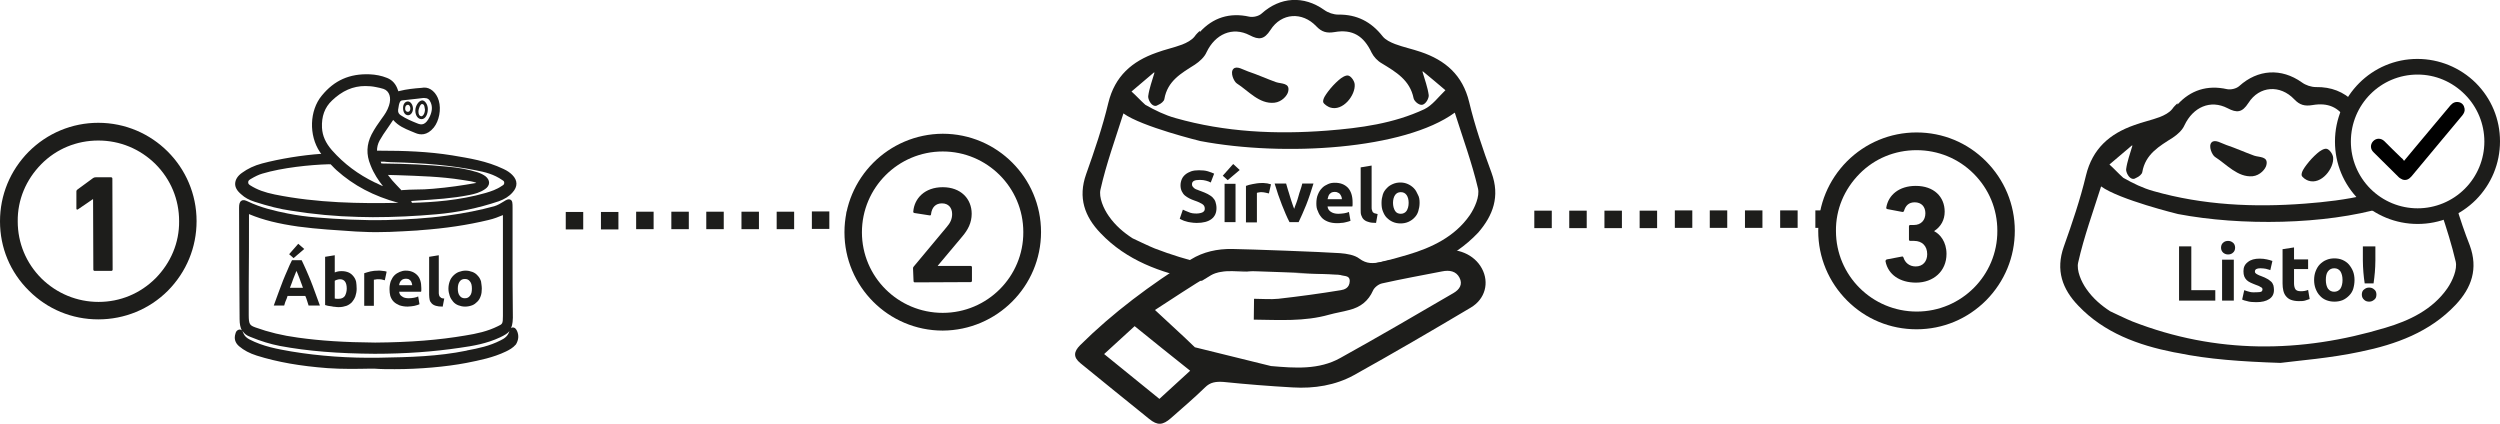
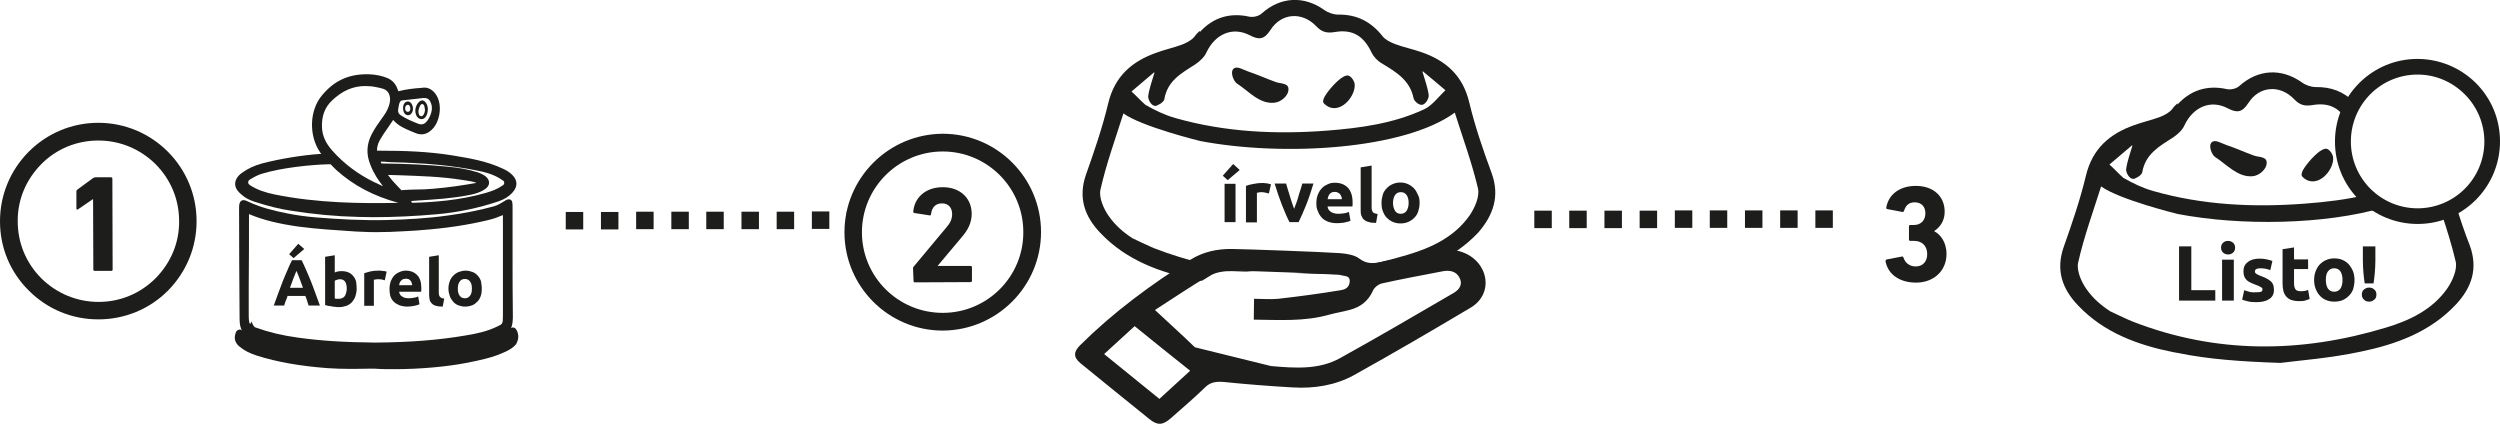
<svg xmlns="http://www.w3.org/2000/svg" version="1.1" id="Capa_1" x="0px" y="0px" viewBox="0 0 958.9 162.6" style="enable-background:new 0 0 958.9 162.6;" xml:space="preserve">
  <style type="text/css">
	.st0{fill:#1D1D1B;}
</style>
  <g>
    <g>
      <path class="st0" d="M488.8,39.4c2.9-0.3,5-2.8,5.3-4.3c0.8-3.4-2.7-2.9-4.7-3.6c-3.6-1.3-7.1-2.9-10.7-4.1    c-1.8-0.6-4.3-2.3-5.6-1c-1.4,1.4,0.2,4.9,1.3,5.6C478.8,34.8,483,40,488.8,39.4z" />
      <path class="st0" d="M510.1,41.2c5,1.7,9.9-4.8,9.5-8.9c-0.1-1.2-1.3-3-2.4-3.3c-1-0.3-2.7,0.8-3.7,1.7c-1.5,1.3-2.9,2.8-4.1,4.4    c-0.9,1.2-2,2.7-1.9,4C507.7,40,509.5,41,510.1,41.2z" />
    </g>
    <path class="st0" d="M37.7,122.5c-10.1,0-19.5-3.9-26.6-11C3.9,104.4,0,95,0,84.9c0-10.1,3.9-19.5,11-26.7   c7.1-7.1,16.6-11.1,26.7-11.1c0,0,0,0,0,0c20.8,0,37.7,16.9,37.7,37.7c0,10.1-3.9,19.5-11,26.7C57.3,118.6,47.8,122.5,37.7,122.5   C37.7,122.5,37.7,122.5,37.7,122.5z M37.7,53.9C37.7,53.9,37.7,53.9,37.7,53.9c-8.3,0-16.1,3.2-21.9,9.1c-5.8,5.9-9.1,13.6-9,21.9   c0,8.3,3.2,16,9.1,21.9c5.9,5.8,13.7,9,21.9,9c8.3,0,16-3.2,21.9-9.1c5.8-5.9,9.1-13.6,9-21.9c0-8.3-3.2-16-9.1-21.9   C53.7,57.1,46,53.9,37.7,53.9z" />
    <g>
      <g>
        <path class="st0" d="M35.7,76.4h-0.1l-5.7,3.9c-0.3,0.2-0.6,0.1-0.6-0.3l0-6.6c0-0.3,0.1-0.5,0.4-0.7l6-4.4     c0.3-0.2,0.6-0.3,1-0.3l5.9,0c0.3,0,0.5,0.2,0.5,0.5l0.1,34.9c0,0.3-0.2,0.5-0.5,0.5l-6.4,0c-0.3,0-0.5-0.2-0.5-0.5L35.7,76.4z" />
      </g>
    </g>
    <path class="st0" d="M217,88l0-6.7l6.7,0l0,6.7L217,88z M230.5,88l0-6.7l6.7,0l0,6.7L230.5,88z M244,87.9l0-6.7l6.7,0l0,6.7   L244,87.9z M257.5,87.9l0-6.7l6.7,0l0,6.7L257.5,87.9z M270.9,87.9l0-6.7l6.7,0l0,6.7L270.9,87.9z M284.4,87.9l0-6.7l6.7,0l0,6.7   L284.4,87.9z M297.9,87.9l0-6.7l6.7,0l0,6.7L297.9,87.9z M311.4,87.8l0-6.7l6.7,0l0,6.7L311.4,87.8z M324.8,87.8l0-6.7l2.7,0l0,6.7   L324.8,87.8z" />
    <path class="st0" d="M588.5,87.5l0-6.7l6.7,0l0,6.7L588.5,87.5z M601.9,87.5l0-6.7l6.7,0l0,6.7L601.9,87.5z M615.4,87.5l0-6.7   l6.7,0l0,6.7L615.4,87.5z M628.9,87.5l0-6.7l6.7,0l0,6.7L628.9,87.5z M642.4,87.4l0-6.7l6.7,0l0,6.7L642.4,87.4z M655.8,87.4l0-6.7   l6.7,0l0,6.7L655.8,87.4z M669.3,87.4l0-6.7l6.7,0l0,6.7L669.3,87.4z M682.8,87.4l0-6.7l6.7,0l0,6.7L682.8,87.4z M696.3,87.4l0-6.7   l6.7,0l0,6.7L696.3,87.4z" />
    <g>
      <g>
        <path class="st0" d="M864,67.6c2.9-0.3,5-2.8,5.3-4.3c0.8-3.4-2.7-2.9-4.7-3.6c-3.6-1.3-7.1-2.9-10.7-4.1c-1.8-0.6-4.3-2.3-5.6-1     c-1.4,1.4,0.2,4.9,1.3,5.6C854,63,858.3,68.1,864,67.6z" />
        <path class="st0" d="M885.4,69.3c5,1.7,9.9-4.8,9.5-8.9c-0.1-1.2-1.3-3-2.4-3.3c-1-0.3-2.7,0.8-3.7,1.7c-1.5,1.3-2.9,2.8-4.1,4.4     c-0.9,1.2-2,2.7-1.9,4C883,68.1,884.7,69.1,885.4,69.3z" />
        <path class="st0" d="M942,78.7c-1.8,1.1-3.7,1.9-5.7,2.6c2.1,6.3,4.1,12.6,5.6,19c0.7,3-1.2,7.4-3.2,10.3     c-5.7,8.2-14.6,12.4-23.7,15.1c-32.5,9.8-65,10.1-97.1-2.4c-1.6-0.6-8.5-3.9-8.5-3.9c-3.4-2.2-6.6-4.9-9.1-8.5     c-2-2.8-3.9-7.2-3.2-10.2c2.2-9.8,5.7-19.4,8.8-29.2c7,5.1,29.5,10.6,29.5,10.6c24.2,4.6,56.3,4.1,78.9-2.5     c-2.5-1.3-4.8-2.9-6.9-4.8c-7.6,1.8-15.4,2.7-23.3,3.3c-19.6,1.5-39.1,0.6-58.1-4.8c-4-1.1-7.9-3-11.6-5.1     c-1.8-1.6-3.5-3.5-5.3-5.1c2.9-2.4,5.7-4.9,8.6-7.3c0.1-0.1,0.4,0.3,0.2,0.1c-0.9,3.1-2,6-2.4,9c-0.1,1.1,1,3.5,2.5,3.7     c0.5,0.1,0.9-0.1,1.4-0.4c1-0.4,2.2-1.4,2.3-2.2c1.2-6.9,6.5-9.9,11.7-13.2c1.8-1.2,3.7-2.9,4.5-4.8c3.3-6.9,9.9-9.9,16.5-6.5     c3.6,1.9,5.6,1.7,8-2c4.2-6.6,12.2-7.1,17.6-1.4c2.1,2.2,4,2.7,7,2.2c5.9-1,9.9,0.8,12.8,5.4c0.7-2.4,1.7-4.6,3-6.7     c-3.9-3.8-8.6-5.7-14.5-5.6c-1.8,0-3.9-0.7-5.4-1.8c-7.9-5.6-16.9-5-24,1.4c-1.1,1-3.2,1.5-4.7,1.2c-7.6-1.7-14,0.4-19,5.9l0-0.5     c-0.7,0.7-1.4,1.3-2,2.2c-1.1,1.4-3,2.4-4.8,3.1c-3.2,1.2-6.6,1.9-9.8,3.1c-9.4,3.3-16,9-18.5,19.3c-2.2,9.2-5.3,18.3-8.5,27.3     c-3.2,9-0.6,16.3,5.6,22.7c9.9,10.4,23,15.1,36.5,17.8c0.6,0.1,1.1,0.2,1.7,0.3c11.6,2.4,24.3,3.3,39.3,3.8     c6.9-0.9,19-1.8,30.7-4.3c13.6-2.8,26.6-7.5,36.5-18c6.1-6.5,8.7-13.8,5.4-22.8C945.4,89.3,943.6,84,942,78.7z" />
      </g>
      <path class="st0" d="M927.3,85.9c-8.4,0-16.4-3.3-22.4-9.2c-6-6-9.3-13.9-9.3-22.4c0-17.5,14.2-31.7,31.6-31.7c0,0,0,0,0,0    c8.4,0,16.4,3.3,22.4,9.2c6,6,9.3,13.9,9.3,22.4l0,0c0,8.5-3.3,16.4-9.2,22.4C943.7,82.6,935.8,85.9,927.3,85.9    C927.3,85.9,927.3,85.9,927.3,85.9z M927.3,28.6C927.3,28.6,927.2,28.6,927.3,28.6c-14.2,0-25.6,11.5-25.6,25.7    c0,6.8,2.7,13.3,7.5,18.1c4.8,4.8,11.3,7.5,18.1,7.5c0,0,0,0,0,0c6.8,0,13.3-2.7,18.1-7.5s7.5-11.3,7.5-18.1l0,0    c0-6.8-2.7-13.3-7.5-18.1C940.5,31.3,934.1,28.6,927.3,28.6z" />
-       <path d="M922.1,61.7c1.6-1.9,3-3.6,4.4-5.3c4.5-5.3,8.9-10.7,13.4-16c0.9-1,1.9-1.5,3.3-1.2c1.2,0.3,1.9,1.2,2.1,2.4    c0.2,1-0.2,1.8-0.8,2.6c-2.7,3.2-5.4,6.5-8.1,9.7c-3.8,4.6-7.7,9.2-11.5,13.8c-0.9,1-1.9,1.6-3.3,1.2c-0.5-0.2-1-0.5-1.4-0.8    c-3.3-3.2-6.5-6.5-9.8-9.7c-1.3-1.2-1.3-3-0.2-4.2c1.2-1.3,3-1.3,4.3-0.1c2.2,2.2,4.4,4.4,6.6,6.5    C921.5,60.8,921.7,61.2,922.1,61.7z" />
    </g>
    <path class="st0" d="M361.6,126.8c-20.8,0-37.7-16.9-37.7-37.7c0-20.8,16.9-37.7,37.7-37.8c0,0,0,0,0,0c20.8,0,37.7,16.9,37.7,37.7   C399.3,109.8,382.4,126.7,361.6,126.8C361.6,126.8,361.6,126.8,361.6,126.8z M361.6,58.1C361.5,58.1,361.5,58.1,361.6,58.1   c-17.1,0-31,13.9-31,31c0,17.1,13.9,30.9,31,30.9c0,0,0,0,0,0c17.1,0,31-13.9,30.9-31C392.5,71.9,378.6,58.1,361.6,58.1z" />
    <g>
      <g>
        <path class="st0" d="M350.2,102.9c0-0.3,0.1-0.5,0.3-0.7l12.6-15.1c1.4-1.6,2.1-3.1,2.1-5c0-2.4-1.4-4.1-3.9-4.1     c-2.4,0-3.9,1.5-4.2,4.2c0,0.3-0.2,0.5-0.6,0.4l-5.8-0.9c-0.3-0.1-0.5-0.3-0.4-0.6c0.4-5,4.4-9.3,11.3-9.3     c6.9,0,11.1,4.4,11.1,10.2c0,3.4-1.4,6.1-3.6,8.7l-9.4,11.2v0.1l12.6,0c0.3,0,0.5,0.2,0.5,0.5l0,5.2c0,0.3-0.2,0.5-0.5,0.5     l-21.4,0.1c-0.3,0-0.5-0.2-0.5-0.5L350.2,102.9z" />
      </g>
    </g>
-     <path class="st0" d="M735.1,126.3c-10.1,0-19.5-3.9-26.6-11c-7.1-7.1-11.1-16.6-11.1-26.7c0-10.1,3.9-19.5,11-26.7   c7.1-7.1,16.6-11.1,26.7-11.1c0,0,0,0,0,0c10.1,0,19.5,3.9,26.6,11c7.1,7.1,11.1,16.6,11.1,26.7l0,0c0,10.1-3.9,19.5-11,26.7   C754.7,122.3,745.3,126.3,735.1,126.3C735.2,126.3,735.2,126.3,735.1,126.3z M735.1,57.6C735.1,57.6,735.1,57.6,735.1,57.6   c-8.3,0-16.1,3.2-21.9,9.1c-5.8,5.9-9.1,13.6-9,21.9c0,17.1,13.9,30.9,31,30.9c0,0,0,0,0,0c17.1,0,31-13.9,30.9-31l0,0   c0-8.3-3.2-16-9.1-21.9C751.2,60.8,743.4,57.6,735.1,57.6z" />
    <g>
      <g>
        <path class="st0" d="M723.7,99.5l5.8-1.1c0.3-0.1,0.5,0.1,0.6,0.4c0.6,1.9,2.2,3.4,4.7,3.4c2.8,0,4.4-2,4.4-4.7     c0-3.2-2-5.1-5-5.1l-1.5,0c-0.3,0-0.5-0.2-0.5-0.5l0-5.1c0-0.3,0.2-0.5,0.5-0.5l1.4,0c2.7,0,4.4-1.8,4.4-4.5     c0-2.5-1.5-4.2-4.1-4.2c-2.3,0-3.5,1.3-4.1,3.3c-0.1,0.3-0.3,0.4-0.6,0.4l-5.8-1.1c-0.3-0.1-0.5-0.3-0.4-0.6     c0.8-4.8,4.9-8.3,11.3-8.3c7,0,11.1,4.2,11.1,9.9c0,3.1-1.4,5.7-4,7.4v0.1c2.2,1.1,4.7,4,4.7,8.7c0,6.6-5,11-11.7,11     c-6.1,0-10.7-3-11.7-8.2C723.2,99.9,723.4,99.6,723.7,99.5z" />
      </g>
    </g>
    <g>
      <path class="st0" d="M568.4,103c-2.9-5.4-9.4-8.2-16.4-6.9c-7.4,1.4-14.8,2.9-22.2,4.4c-3.1,0.6-5.6,0.8-8.4-1.3    c-1.8-1.4-4.8-1.9-7.4-2.1c-7.3-0.5-34.8-1.5-41.3-1.6c-5.8-0.1-11.2,1.1-15.9,4c-15.5,9.7-29.9,20.4-42.5,32.9    c-2.5,2.5-2.7,4.6,0.1,6.9c8.8,7.1,17.5,14.3,26.4,21.4c3.2,2.6,5.2,2.4,8.3-0.3c4.4-3.9,8.9-7.7,13.1-11.8c2-2,4.1-2.3,7.1-2.1    c8.8,0.9,17.6,1.6,26.5,2.1c8.3,0.5,16.4-0.8,23.5-4.7c15.1-8.4,30-17.1,44.8-25.9C569.7,114.7,571.3,108.4,568.4,103z M444.7,153    c-7.2-5.8-14.1-11.4-21.2-17.2c4-3.7,7.6-7,11.7-10.7c7,5.7,13.9,11.2,21.3,17.1 M458.3,133.2c-4.8-4.7-9.9-9.2-15.3-14.3    c6.7-4.3,13.9-9.2,21.4-13.6c2.1-1.2,5.4-1.6,8.1-1.5c13.3,0.3,26.7,0.9,40,1.4c0.4,0,0.9-0.1,1.2,0.1c1.4,0.8,4.1,0,4,2.6    c-0.1,2.6-2.1,3.2-3.4,3.4c-7.9,1.3-16,2.4-24,3.3c-3,0.3-6.2,0-9.3,0l-0.1,8c9.7,0.1,19.4,0.8,28.9-1.9c2.5-0.7,5.2-1.1,7.7-1.8    c4.5-1.1,7.4-3.6,9.1-7.4c0.5-1.2,2.1-2.5,3.5-2.8c7.6-1.7,15.3-3.1,23-4.6c2.9-0.6,5.4-0.1,6.7,2.4c1.3,2.5,0.1,4.5-2.3,5.9    c-14.4,8.4-28.8,16.8-43.4,24.9c-8.2,4.6-17.4,3.9-26.6,3.1" />
      <path class="st0" d="M572.1,66.3c-3.3-8.9-6.4-18-8.6-27.2c-2.5-10.3-9.1-16-18.6-19.2c-3.2-1.1-6.6-1.8-9.8-3    c-1.8-0.7-3.7-1.6-4.8-3c-4.4-5.6-9.9-8.4-17-8.3c-1.8,0-3.9-0.7-5.4-1.8c-7.9-5.6-16.9-5-24,1.4c-1.1,1-3.2,1.5-4.7,1.2    c-7.6-1.7-14,0.4-19,5.9l0-0.5c-0.7,0.7-1.4,1.3-2,2.2c-1.1,1.4-3,2.4-4.8,3.1c-3.2,1.2-6.6,1.9-9.8,3.1c-9.4,3.3-16,9-18.5,19.3    c-2.2,9.2-5.3,18.3-8.5,27.3c-3.2,9-0.6,16.3,5.6,22.7c9.9,10.4,23,15.1,36.5,17.8c0.6,0.1,1.1,0.2,1.7,0.3c0.2,0,0.4,0.1,0.6,0.1    c1.2-0.7,2.4-1.5,3.6-2.2c2.1-1.2,5.4-1.6,8.1-1.5c2.6,0.1,5.2,0.2,7.7,0.2c-12.5-1.2-25-4.1-37.5-8.9c-1.6-0.6-8.5-3.9-8.5-3.9    c-3.4-2.2-6.6-4.9-9.1-8.5c-2-2.8-3.9-7.2-3.2-10.2c2.2-9.8,5.7-19.4,8.8-29.2c7,5.1,29.5,10.6,29.5,10.6    c32.2,6.1,78.3,3.2,97.6-10.9c3.1,9.8,6.6,19.3,8.9,29.1c0.7,3-1.2,7.4-3.2,10.3c-5.7,8.2-14.6,12.4-23.7,15.1    c-14.5,4.4-29,6.7-43.4,7c5.4,0.2,10.7,0.4,16.1,0.6c0.4,0,0.9,0.1,1.2,0.1c2.4,0.1,4.2-0.3,4.1,2.6c0,0.5-0.2,0.9-0.3,1.3    c4.1-0.6,8.5-1.2,12.8-2.1c13.6-2.8,26.6-7.5,36.5-18C572.7,82.6,575.4,75.3,572.1,66.3z M546.3,41.9c-11.8,5.5-24.5,7.2-37.3,8.2    c-19.6,1.5-39.1,0.6-58.1-4.8c-4-1.1-7.9-3-11.6-5.1c-1.8-1.6-3.5-3.5-5.3-5.1c2.9-2.4,5.7-4.9,8.6-7.3c0.1-0.1,0.4,0.3,0.2,0.1    c-0.9,3.1-2,6-2.4,9c-0.1,1.1,1,3.5,2.5,3.7c0.5,0.1,0.9-0.1,1.4-0.4c1-0.4,2.2-1.4,2.3-2.2c1.2-7,6.5-9.9,11.7-13.2    c1.8-1.2,3.7-2.9,4.5-4.8c3.3-6.9,9.9-9.9,16.5-6.5c3.6,1.9,5.6,1.7,8-2c4.2-6.6,12.2-7.1,17.6-1.4c2.1,2.2,4,2.7,7,2.2    c6.9-1.2,11.2,1.5,14.2,7.9c0.8,1.6,2.3,3.2,3.9,4.1c5.4,3.3,10.8,6.4,12.2,13.4c0.2,1,1.9,2.7,3.3,2.5c1.5-0.3,2.6-2.6,2.5-3.7    c-0.4-3-1.5-5.9-2.4-9c-0.2,0.1,0.2-0.2,0.2-0.1c2.9,2.4,5.8,4.8,8.6,7.2C551.7,37.2,549.4,40.4,546.3,41.9z" />
    </g>
    <g>
      <path class="st0" d="M97.7,77.4c5.3,1.7,9.7,2.8,13.9,3.4c8.6,1.4,17.3,2.2,25.8,2.4c1.9,0,3.8,0.1,5.6,0.1    c8.2,0,16.4-0.4,24.3-1.1c8.2-0.7,16.3-2.4,24-5c2.2-0.8,3.9-1.8,5.3-3.4c2-2.2,2-4.6-0.1-6.7c-0.9-0.9-1.9-1.6-3.4-2.3    c-6.5-3.1-13.1-4.1-19.6-5.2c-9.3-1.5-18.6-1.8-27.4-1.8l-0.2,0c-0.3,0-0.8,0-1.3,0c0-1.3,0.3-2.6,1-3.9c0.9-1.6,1.9-3.1,2.9-4.5    c0.7-1.1,1.5-2.1,2.3-3.4c2,2.3,4.4,3.3,6.8,4.3c0.6,0.2,1.1,0.5,1.7,0.7c1.8,0.8,4.5,1.1,7.1-2.1c2-2.5,2.9-6.9,1.9-10.3    c-0.9-3.1-3.3-5.2-5.8-5l-0.8,0.1c-2.8,0.2-5.7,0.5-8.5,1.2c-0.2,0.1-0.3,0.1-0.4,0.1c0,0-0.1-0.2-0.2-0.5    c-0.7-2.2-2.1-3.8-4.1-4.6c-2.2-0.9-4.5-1.3-6.7-1.4c-7.7-0.3-13.6,2.3-18.4,8.2c-4.7,5.7-5,15.2-0.7,21.6    c0.1,0.2,0.2,0.3,0.4,0.5c0.1,0.1,0,0.1,0.1,0.2c-7.3,0.5-15.9,1.9-22.7,3.7c-3,0.8-5.5,2-7.7,3.6c-1.7,1.2-2.5,2.6-2.6,4    c-0.1,1.5,0.7,2.9,2.4,4.3C93.9,75.8,95.5,76.7,97.7,77.4z M164.8,44.8c-1.5,3.1-3,3.3-4.8,2.5c-2-0.8-4.2-1.7-6.3-3.1    c-0.7-0.5-1.1-1-1-2.1c0.4-3.2,0.9-3.5,1.6-3.6c1.8-0.2,3.6-0.4,5.4-0.6l2.5-0.3c0.2,0,0.4,0,0.6,0c1.2,0,1.9,0.5,2.4,1.7    C165.9,40.9,165.8,42.7,164.8,44.8z M152.6,67.2c8.1,0.3,16.5,0.5,24.6,1.8c0.4,0.1,0.9,0.1,1.3,0.2c1.4,0.2,2.8,0.4,4.2,0.9    c-0.1,0-0.2,0.1-0.2,0.1c-5.1,0.9-10.4,1.7-16.4,2.2c-2.2,0.2-4.5,0.3-6.7,0.3c-1.6,0-3.2,0.1-4.8,0.2c-0.1,0-0.4,0-0.6,0.1    c-0.6-0.7-1.3-1.3-1.9-2c-1.1-1.1-2.2-2.4-3.3-3.9L152.6,67.2z M157.7,77.1l2.7-0.2c6.4-0.4,13.1-0.8,19.6-2.1    c2-0.4,4.1-0.9,6.1-2.3c0.9-0.6,1.5-1.5,1.5-2.4c0-0.9-0.5-1.8-1.4-2.5c-0.8-0.6-1.8-1.1-3-1.5c-3.5-1.1-7.2-1.8-11.8-2.2    c-7.4-0.7-15.3-1.1-25.1-1.2c-0.1-0.2-0.2-0.5-0.3-0.7c0.1,0,0.2,0,0.3,0h0.2c0.6,0,1.2,0,1.7,0.1c0.5,0,1.1,0.1,1.6,0.1    c12.8,0.3,23.2,1.2,32.6,3.1c3.7,0.7,7,1.5,10.3,3.8c0.5,0.3,0.7,0.5,0.7,1c0,0.6-0.2,0.8-0.9,1.2c-2,1.4-4.2,2.1-6.2,2.7    c-10.1,2.9-20.4,3.6-28.4,3.8c0,0,0,0,0.1-0.1C157.9,77.5,157.8,77.3,157.7,77.1z M142.1,63.3c1.3,3.4,3.2,6.1,4.8,8.1    c-0.9-0.3-1.7-0.8-2.6-1.2l-0.5-0.2c-6.4-3.1-11.8-7.1-16.5-12.4c-2.4-2.8-3.6-5.4-3.8-8.6c-0.2-4.3,1-7.8,3.9-10.5    c3.9-3.7,8-5.5,12.7-5.5c1.3,0,2.7,0.1,4.1,0.4c1,0.2,2,0.4,2.9,0.7c2.3,0.8,3.1,3.4,2.1,6.4c-0.6,1.9-1.6,3.4-2.8,5    c-1.3,1.8-2.7,3.8-3.9,6.1C140.6,55.4,140.4,59.2,142.1,63.3z M126.8,63c0.2,0.2,0.3,0.3,0.5,0.5c0.6,0.6,1.2,1.3,1.8,1.8    c6.6,5.9,14.2,9.9,23.7,12.5c-14.5,0.3-31.1,0.1-47.4-3.2c-3.9-0.8-6.7-1.8-9.4-3.5c-0.6-0.4-0.8-0.6-0.8-1.2    c0-0.6,0.3-0.8,0.9-1.2c1.7-1,3.1-1.7,4.5-2.1c7.7-2.3,18.3-3.4,25.6-3.6C126.4,63.1,126.6,63,126.8,63z" />
-       <path class="st0" d="M198.3,126.9c-0.5-1.1-1.1-1.3-1.6-1.3c-0.3,0-0.5,0.1-0.7,0.3c0.6-1.3,0.8-3.1,0.7-6    c-0.1-7.2-0.1-14.4-0.1-21.5c0-4,0-8.1,0-12.1l0-6.5c0-1.8,0-2.8-0.8-3.2c-0.8-0.4-1.7,0.1-2.6,0.7c-1.1,0.7-2.3,1.4-3.6,1.8    c-5.5,1.5-11.4,2.7-18.1,3.6c-7.9,1.1-15.8,1.5-23.2,1.7c-9.3,0.2-18.4-0.3-26.9-1c-3.8-0.3-7.5-0.8-11-1.5    c-5-1-10.3-2.2-15.5-4.7c-0.7-0.3-1.5-0.7-2.3-0.2c-0.8,0.5-0.9,1.6-0.9,2.7c0,14.2,0.1,28.5,0.2,42.7c0,1.9,0.3,3.3,0.9,4.4    c-0.2-0.3-0.5-0.4-1-0.4c-0.4,0.1-1.2,0.3-1.5,1.6c-0.6,1.9-0.1,3.5,1.4,4.8c1.9,1.6,4,2.7,6.8,3.6c8,2.5,16.6,4,27.1,4.8    c5.7,0.4,11.3,0.3,16.3,0.2l1.7,0c2.5,0.2,5.1,0.2,7.8,0.2c9.4,0,19.7-0.9,27.5-2.4c5-1,10.2-2,15.2-4.4c1.2-0.6,2.6-1.3,3.8-2.7    C198.9,130.4,199.1,128.7,198.3,126.9z M95.5,82.9c0-0.4,0-0.6,0-0.8c0.1,0,0.1,0.1,0.2,0.1c5.3,2.2,11,3.6,18.7,4.7    c7.4,1,14.8,1.4,22.1,1.9l2.4,0.1c7.1,0.4,14.3-0.1,21.2-0.5l1-0.1c9.8-0.7,18.3-2,26.2-3.9c2.2-0.5,3.9-1.2,5.6-1.9    c0,0.1,0,0.2,0,0.3c0,9.3,0,18.7,0,28l0,10.4c0,3-0.2,3.1-1.9,3.9c-4,2-8.2,2.9-12.6,3.6c-10,1.7-20.9,2.6-34.5,2.7    c-11.9-0.1-21-0.7-29.6-1.9c-6-0.8-11.3-2.1-16.3-3.9c-2.2-0.8-2.6-1.2-2.6-4.8v-11.2C95.5,100.6,95.5,91.7,95.5,82.9z M96,129.2    c4.1,1.7,7.8,2.8,11.4,3.5c10.7,2,22.3,2.9,36.3,3c11.9,0,22.6-0.8,32.7-2.3c5-0.7,10.3-1.6,15.4-4c1.7-0.8,2.9-1.5,3.6-2.4    c-0.6,1.9-1.8,2.8-3.5,3.6c-4.1,2.1-8.4,3-12.7,3.8l-0.3,0.1c-10.8,2.2-21.5,2.5-33.3,2.7c-11.7,0.2-23.1-0.6-33.9-2.4    c-5.2-0.9-10.8-1.9-16-4.6c-1.1-0.6-1.9-1.2-2.5-2.7c0-0.1-0.1-0.4-0.2-0.6C93.7,128,94.6,128.7,96,129.2z" />
+       <path class="st0" d="M198.3,126.9c-0.5-1.1-1.1-1.3-1.6-1.3c-0.3,0-0.5,0.1-0.7,0.3c0.6-1.3,0.8-3.1,0.7-6    c-0.1-7.2-0.1-14.4-0.1-21.5c0-4,0-8.1,0-12.1l0-6.5c0-1.8,0-2.8-0.8-3.2c-0.8-0.4-1.7,0.1-2.6,0.7c-1.1,0.7-2.3,1.4-3.6,1.8    c-5.5,1.5-11.4,2.7-18.1,3.6c-7.9,1.1-15.8,1.5-23.2,1.7c-9.3,0.2-18.4-0.3-26.9-1c-3.8-0.3-7.5-0.8-11-1.5    c-5-1-10.3-2.2-15.5-4.7c-0.7-0.3-1.5-0.7-2.3-0.2c-0.8,0.5-0.9,1.6-0.9,2.7c0,14.2,0.1,28.5,0.2,42.7c0,1.9,0.3,3.3,0.9,4.4    c-0.2-0.3-0.5-0.4-1-0.4c-0.4,0.1-1.2,0.3-1.5,1.6c-0.6,1.9-0.1,3.5,1.4,4.8c1.9,1.6,4,2.7,6.8,3.6c8,2.5,16.6,4,27.1,4.8    c5.7,0.4,11.3,0.3,16.3,0.2l1.7,0c2.5,0.2,5.1,0.2,7.8,0.2c9.4,0,19.7-0.9,27.5-2.4c5-1,10.2-2,15.2-4.4c1.2-0.6,2.6-1.3,3.8-2.7    C198.9,130.4,199.1,128.7,198.3,126.9z M95.5,82.9c0-0.4,0-0.6,0-0.8c0.1,0,0.1,0.1,0.2,0.1c5.3,2.2,11,3.6,18.7,4.7    c7.4,1,14.8,1.4,22.1,1.9l2.4,0.1c7.1,0.4,14.3-0.1,21.2-0.5l1-0.1c9.8-0.7,18.3-2,26.2-3.9c2.2-0.5,3.9-1.2,5.6-1.9    c0,0.1,0,0.2,0,0.3c0,9.3,0,18.7,0,28l0,10.4c0,3-0.2,3.1-1.9,3.9c-4,2-8.2,2.9-12.6,3.6c-10,1.7-20.9,2.6-34.5,2.7    c-11.9-0.1-21-0.7-29.6-1.9c-6-0.8-11.3-2.1-16.3-3.9c-2.2-0.8-2.6-1.2-2.6-4.8v-11.2C95.5,100.6,95.5,91.7,95.5,82.9z M96,129.2    c4.1,1.7,7.8,2.8,11.4,3.5c10.7,2,22.3,2.9,36.3,3c11.9,0,22.6-0.8,32.7-2.3c5-0.7,10.3-1.6,15.4-4c1.7-0.8,2.9-1.5,3.6-2.4    c-4.1,2.1-8.4,3-12.7,3.8l-0.3,0.1c-10.8,2.2-21.5,2.5-33.3,2.7c-11.7,0.2-23.1-0.6-33.9-2.4    c-5.2-0.9-10.8-1.9-16-4.6c-1.1-0.6-1.9-1.2-2.5-2.7c0-0.1-0.1-0.4-0.2-0.6C93.7,128,94.6,128.7,96,129.2z" />
      <path class="st0" d="M162,38.5c-1.3,0-2.7,2-2.7,3.9c0,1.9,1,3.3,2.4,3.3c1.4,0,2.4-1.7,2.4-3.9C164.1,40.2,163.1,38.6,162,38.5z     M161.6,44.6c-0.8-0.1-1.1-0.8-1.1-1.8c0-1.2,0.8-3,1.4-2.9c1,0.1,0.9,1.3,1.1,2.1C163,43.4,162.3,44.6,161.6,44.6z" />
      <path class="st0" d="M156.5,38.9c-1.1,0-1.9,1-1.9,2.5c0,1.6,0.7,2.7,1.8,2.8c1.1,0.1,2-1.1,2-2.5C158.4,40.3,157.6,39,156.5,38.9    z M156.4,42.9c-0.6,0-1.1-0.6-1-1.4c0-0.7,0.4-1.3,1-1.3c0.7,0,0.9,0.7,1,1.3C157.4,42.5,157,42.9,156.4,42.9z" />
    </g>
  </g>
  <g>
    <path class="st0" d="M118.4,117.3c-0.2-0.6-0.4-1.2-0.6-1.9c-0.2-0.6-0.4-1.3-0.7-1.9h-6.8c-0.2,0.6-0.4,1.3-0.7,1.9   s-0.4,1.3-0.6,1.8h-4c0.7-1.9,1.3-3.6,1.9-5.2s1.2-3.1,1.7-4.5c0.6-1.4,1.1-2.7,1.7-4c0.5-1.3,1.1-2.5,1.7-3.7h3.7   c0.6,1.2,1.1,2.4,1.7,3.7c0.6,1.3,1.1,2.6,1.7,4c0.6,1.4,1.1,2.9,1.7,4.5s1.2,3.3,1.9,5.2H118.4z M116.7,95.5l-4.1,3.5l-1.7-1.5   l3.5-4L116.7,95.5z M113.7,103.9c-0.1,0.3-0.2,0.6-0.4,1c-0.2,0.4-0.4,0.9-0.6,1.5c-0.2,0.6-0.5,1.2-0.7,1.9   c-0.3,0.7-0.5,1.4-0.8,2.1h5c-0.3-0.8-0.5-1.5-0.8-2.2c-0.2-0.7-0.5-1.3-0.7-1.9s-0.4-1.1-0.6-1.5   C114,104.5,113.8,104.2,113.7,103.9z" />
    <path class="st0" d="M136.8,110.8c0,1-0.2,2-0.5,2.9c-0.3,0.8-0.8,1.6-1.3,2.2c-0.6,0.6-1.3,1.1-2.1,1.4c-0.9,0.3-1.8,0.5-2.9,0.5   c-0.5,0-0.9,0-1.4-0.1c-0.5,0-1-0.1-1.4-0.2c-0.5-0.1-0.9-0.1-1.4-0.2c-0.4-0.1-0.8-0.2-1.1-0.3V98.5l3.7-0.6v6.6   c0.4-0.2,0.9-0.3,1.3-0.4c0.5-0.1,0.9-0.1,1.5-0.1c0.9,0,1.8,0.2,2.5,0.5c0.7,0.3,1.3,0.8,1.8,1.4c0.5,0.6,0.9,1.3,1.1,2.2   C136.7,108.8,136.8,109.7,136.8,110.8z M133,110.7c0-2.4-0.9-3.6-2.6-3.6c-0.4,0-0.8,0.1-1.1,0.2s-0.7,0.2-0.9,0.4v6.8   c0.2,0,0.4,0.1,0.7,0.1c0.3,0,0.6,0,0.9,0c1,0,1.8-0.4,2.3-1.1C132.7,112.7,133,111.8,133,110.7z" />
    <path class="st0" d="M147.6,107.5c-0.3-0.1-0.7-0.2-1.2-0.3s-0.9-0.1-1.5-0.1c-0.2,0-0.5,0-0.8,0.1c-0.3,0-0.6,0.1-0.7,0.1v10h-3.7   v-12.5c0.7-0.2,1.5-0.5,2.4-0.7s1.9-0.3,3-0.3c0.2,0,0.4,0,0.7,0c0.3,0,0.6,0.1,0.9,0.1c0.3,0,0.6,0.1,0.9,0.1   c0.3,0.1,0.5,0.1,0.7,0.2L147.6,107.5z" />
    <path class="st0" d="M149.4,110.9c0-1.2,0.2-2.2,0.5-3.1c0.4-0.9,0.8-1.6,1.4-2.2c0.6-0.6,1.3-1,2-1.3s1.5-0.5,2.3-0.5   c1.9,0,3.3,0.6,4.4,1.7c1.1,1.1,1.6,2.8,1.6,5c0,0.2,0,0.5,0,0.7c0,0.3,0,0.5-0.1,0.7h-8.4c0.1,0.8,0.4,1.4,1.1,1.8   c0.6,0.5,1.5,0.7,2.6,0.7c0.7,0,1.4-0.1,2-0.2c0.7-0.1,1.2-0.3,1.6-0.5l0.5,3c-0.2,0.1-0.5,0.2-0.8,0.3c-0.3,0.1-0.7,0.2-1.1,0.3   c-0.4,0.1-0.8,0.1-1.3,0.2c-0.5,0-0.9,0.1-1.4,0.1c-1.2,0-2.2-0.2-3.1-0.5c-0.9-0.4-1.6-0.8-2.2-1.4s-1-1.3-1.3-2.2   C149.5,112.7,149.4,111.8,149.4,110.9z M158.1,109.4c0-0.3-0.1-0.6-0.2-0.9c-0.1-0.3-0.2-0.6-0.4-0.8c-0.2-0.2-0.4-0.4-0.7-0.6   c-0.3-0.1-0.7-0.2-1.1-0.2c-0.4,0-0.8,0.1-1.1,0.2c-0.3,0.1-0.5,0.3-0.8,0.6c-0.2,0.2-0.4,0.5-0.5,0.8c-0.1,0.3-0.2,0.6-0.2,0.9   H158.1z" />
    <path class="st0" d="M169.8,117.6c-1.1,0-2-0.1-2.6-0.3c-0.7-0.2-1.2-0.5-1.6-0.9c-0.4-0.4-0.7-0.9-0.8-1.4s-0.2-1.2-0.2-1.9V98.5   l3.7-0.6v14.3c0,0.3,0,0.6,0.1,0.9c0.1,0.3,0.1,0.5,0.3,0.7s0.3,0.3,0.6,0.5c0.3,0.1,0.6,0.2,1.1,0.2L169.8,117.6z" />
    <path class="st0" d="M184.8,110.7c0,1-0.1,2-0.4,2.8c-0.3,0.9-0.7,1.6-1.3,2.2s-1.2,1.1-2,1.4c-0.8,0.3-1.7,0.5-2.7,0.5   c-1,0-1.8-0.2-2.6-0.5c-0.8-0.3-1.5-0.8-2-1.4s-1-1.3-1.3-2.2c-0.3-0.9-0.5-1.8-0.5-2.8s0.2-2,0.5-2.8c0.3-0.9,0.8-1.6,1.4-2.2   c0.6-0.6,1.3-1.1,2.1-1.4c0.8-0.3,1.7-0.5,2.6-0.5c0.9,0,1.8,0.2,2.6,0.5c0.8,0.3,1.5,0.8,2,1.4c0.6,0.6,1,1.3,1.3,2.2   C184.6,108.8,184.8,109.7,184.8,110.7z M181,110.7c0-1.2-0.2-2.1-0.7-2.7c-0.5-0.7-1.1-1-2-1s-1.5,0.3-2,1   c-0.5,0.7-0.7,1.6-0.7,2.7c0,1.1,0.2,2.1,0.7,2.7c0.5,0.7,1.1,1,2,1s1.5-0.3,2-1C180.8,112.8,181,111.9,181,110.7z" />
  </g>
  <g>
-     <path class="st0" d="M459,81.9c0.6,0,1.1-0.1,1.5-0.2c0.4-0.1,0.7-0.2,1-0.4c0.2-0.2,0.4-0.4,0.5-0.6c0.1-0.2,0.1-0.5,0.1-0.8   c0-0.6-0.3-1.2-0.9-1.6c-0.6-0.4-1.6-0.9-3.1-1.4c-0.6-0.2-1.3-0.5-1.9-0.8c-0.6-0.3-1.2-0.7-1.7-1.1c-0.5-0.4-0.9-1-1.2-1.6   c-0.3-0.6-0.5-1.4-0.5-2.3c0-0.9,0.2-1.7,0.5-2.4c0.3-0.7,0.8-1.3,1.4-1.8c0.6-0.5,1.4-0.9,2.2-1.2c0.9-0.3,1.9-0.4,3-0.4   c1.3,0,2.4,0.1,3.4,0.4c1,0.3,1.7,0.6,2.4,0.9l-1.3,3.4c-0.5-0.3-1.1-0.5-1.8-0.7c-0.7-0.2-1.5-0.3-2.4-0.3c-1,0-1.8,0.1-2.3,0.4   c-0.5,0.3-0.7,0.7-0.7,1.3c0,0.4,0.1,0.7,0.3,0.9s0.4,0.5,0.7,0.7c0.3,0.2,0.7,0.4,1.1,0.5c0.4,0.2,0.8,0.3,1.3,0.5   c1,0.4,1.9,0.7,2.6,1.1c0.7,0.4,1.4,0.8,1.9,1.3c0.5,0.5,0.9,1.1,1.1,1.7c0.2,0.7,0.4,1.4,0.4,2.4c0,1.8-0.6,3.2-1.9,4.2   c-1.3,1-3.2,1.5-5.7,1.5c-0.9,0-1.6-0.1-2.3-0.2c-0.7-0.1-1.3-0.2-1.8-0.4c-0.5-0.1-1-0.3-1.4-0.5c-0.4-0.2-0.7-0.3-1-0.5l1.2-3.5   c0.6,0.3,1.3,0.6,2.1,0.9C456.8,81.8,457.8,81.9,459,81.9z" />
    <path class="st0" d="M475.5,65.2l-4.6,3.9l-1.9-1.7l4-4.5L475.5,65.2z M473.9,85.2h-4.2V70.5h4.2V85.2z" />
    <path class="st0" d="M486.7,74.2c-0.4-0.1-0.8-0.2-1.3-0.3s-1-0.2-1.6-0.2c-0.3,0-0.6,0-0.9,0.1c-0.4,0-0.6,0.1-0.8,0.2v11.3h-4.2   V71.3c0.7-0.3,1.6-0.5,2.6-0.7c1-0.2,2.2-0.4,3.4-0.4c0.2,0,0.5,0,0.8,0s0.6,0.1,1,0.1s0.6,0.1,1,0.2c0.3,0.1,0.6,0.1,0.8,0.2   L486.7,74.2z" />
    <path class="st0" d="M494.6,85.2c-1-1.9-1.9-4.1-2.9-6.6s-1.9-5.2-2.8-8.2h4.4c0.2,0.7,0.4,1.5,0.7,2.4c0.3,0.8,0.5,1.7,0.8,2.6   c0.3,0.9,0.5,1.7,0.8,2.5c0.3,0.8,0.5,1.6,0.8,2.2c0.2-0.7,0.5-1.4,0.8-2.2c0.3-0.8,0.6-1.7,0.8-2.5s0.5-1.7,0.8-2.6   c0.3-0.8,0.5-1.6,0.7-2.4h4.3c-0.9,2.9-1.8,5.7-2.8,8.2c-1,2.5-2,4.7-2.9,6.6H494.6z" />
    <path class="st0" d="M504.9,78c0-1.3,0.2-2.5,0.6-3.4c0.4-1,0.9-1.8,1.6-2.5s1.4-1.1,2.3-1.5s1.7-0.5,2.6-0.5c2.1,0,3.7,0.6,5,1.9   c1.2,1.3,1.8,3.2,1.8,5.6c0,0.2,0,0.5,0,0.8s0,0.5-0.1,0.8h-9.5c0.1,0.9,0.5,1.5,1.2,2s1.7,0.8,2.9,0.8c0.8,0,1.5-0.1,2.3-0.2   c0.7-0.1,1.3-0.3,1.8-0.5l0.6,3.4c-0.2,0.1-0.5,0.2-0.9,0.3c-0.4,0.1-0.8,0.2-1.2,0.3s-0.9,0.2-1.5,0.2c-0.5,0.1-1,0.1-1.6,0.1   c-1.3,0-2.5-0.2-3.5-0.6c-1-0.4-1.8-0.9-2.4-1.6c-0.6-0.7-1.1-1.5-1.4-2.4C505,80.1,504.9,79.1,504.9,78z M514.7,76.4   c0-0.4-0.1-0.7-0.2-1s-0.3-0.6-0.5-0.9c-0.2-0.3-0.5-0.5-0.8-0.6c-0.3-0.2-0.7-0.3-1.2-0.3c-0.5,0-0.9,0.1-1.2,0.2   c-0.3,0.2-0.6,0.4-0.8,0.6s-0.4,0.6-0.5,0.9c-0.1,0.3-0.2,0.7-0.3,1.1H514.7z" />
    <path class="st0" d="M527.8,85.5c-1.2,0-2.2-0.1-3-0.4c-0.8-0.2-1.4-0.6-1.8-1s-0.7-1-0.9-1.6c-0.2-0.6-0.2-1.3-0.2-2.1V64.2   l4.2-0.7v16c0,0.4,0,0.7,0.1,1s0.2,0.6,0.3,0.8c0.2,0.2,0.4,0.4,0.7,0.5c0.3,0.1,0.7,0.2,1.2,0.3L527.8,85.5z" />
    <path class="st0" d="M544.5,77.8c0,1.2-0.2,2.2-0.5,3.2c-0.3,1-0.8,1.8-1.5,2.5s-1.4,1.2-2.3,1.6c-0.9,0.4-1.9,0.6-3,0.6   c-1.1,0-2.1-0.2-3-0.6s-1.6-0.9-2.3-1.6s-1.1-1.5-1.5-2.5c-0.4-1-0.5-2-0.5-3.2s0.2-2.2,0.5-3.2s0.9-1.8,1.5-2.4   c0.6-0.7,1.4-1.2,2.3-1.6c0.9-0.4,1.9-0.6,2.9-0.6c1.1,0,2,0.2,2.9,0.6c0.9,0.4,1.6,0.9,2.3,1.6s1.1,1.5,1.5,2.4   C544.4,75.6,544.5,76.7,544.5,77.8z M540.3,77.8c0-1.3-0.3-2.3-0.8-3c-0.5-0.7-1.2-1.1-2.2-1.1s-1.7,0.4-2.2,1.1s-0.8,1.8-0.8,3   s0.3,2.3,0.8,3.1s1.3,1.1,2.2,1.1s1.7-0.4,2.2-1.1C540,80.1,540.3,79.1,540.3,77.8z" />
  </g>
  <g>
    <path class="st0" d="M849.7,111.3v4h-13.9V94.5h4.7v16.8H849.7z" />
    <path class="st0" d="M857.3,95c0,0.8-0.3,1.5-0.8,1.9c-0.5,0.5-1.2,0.7-1.9,0.7c-0.7,0-1.3-0.2-1.9-0.7c-0.5-0.5-0.8-1.1-0.8-1.9   s0.3-1.5,0.8-1.9c0.5-0.5,1.2-0.7,1.9-0.7c0.7,0,1.3,0.2,1.9,0.7C857,93.5,857.3,94.2,857.3,95z M856.8,115.3h-4.5V99.6h4.5V115.3z   " />
    <path class="st0" d="M865.6,112.1c0.8,0,1.4-0.1,1.7-0.2c0.3-0.2,0.5-0.5,0.5-0.9c0-0.4-0.2-0.7-0.7-0.9c-0.4-0.3-1.1-0.6-2-0.9   c-0.7-0.3-1.3-0.5-1.9-0.8c-0.6-0.3-1.1-0.6-1.5-1c-0.4-0.4-0.7-0.9-0.9-1.4s-0.3-1.2-0.3-2c0-1.5,0.5-2.6,1.7-3.5   c1.1-0.9,2.6-1.3,4.5-1.3c1,0,1.9,0.1,2.8,0.3c0.9,0.2,1.6,0.4,2.1,0.6l-0.8,3.5c-0.5-0.2-1.1-0.3-1.7-0.5   c-0.6-0.1-1.3-0.2-2.1-0.2c-1.4,0-2.1,0.4-2.1,1.2c0,0.2,0,0.3,0.1,0.5c0.1,0.1,0.2,0.3,0.4,0.4s0.4,0.3,0.7,0.4   c0.3,0.2,0.7,0.3,1.2,0.5c1,0.4,1.8,0.7,2.4,1.1c0.6,0.4,1.1,0.7,1.5,1.1s0.6,0.9,0.8,1.4c0.1,0.5,0.2,1.1,0.2,1.7   c0,1.6-0.6,2.7-1.8,3.5s-2.8,1.2-5,1.2c-1.4,0-2.6-0.1-3.5-0.4c-0.9-0.2-1.6-0.4-1.9-0.6l0.8-3.6c0.8,0.3,1.5,0.5,2.3,0.7   S864.8,112.1,865.6,112.1z" />
    <path class="st0" d="M875.4,95.6l4.5-0.7v4.6h5.4v3.7h-5.4v5.5c0,0.9,0.2,1.7,0.5,2.2s1,0.8,2,0.8c0.5,0,1,0,1.5-0.1   c0.5-0.1,1-0.2,1.4-0.4l0.6,3.5c-0.5,0.2-1.1,0.4-1.8,0.6s-1.5,0.2-2.4,0.2c-1.2,0-2.2-0.2-3-0.5s-1.4-0.8-1.9-1.4s-0.8-1.3-1-2.1   c-0.2-0.8-0.3-1.8-0.3-2.8V95.6z" />
    <path class="st0" d="M903.1,107.4c0,1.2-0.2,2.4-0.5,3.4s-0.9,1.9-1.6,2.6c-0.7,0.7-1.5,1.3-2.4,1.7c-1,0.4-2,0.6-3.2,0.6   c-1.2,0-2.2-0.2-3.2-0.6c-1-0.4-1.8-1-2.4-1.7c-0.7-0.7-1.2-1.6-1.6-2.6s-0.6-2.2-0.6-3.4s0.2-2.4,0.6-3.4c0.4-1,0.9-1.9,1.6-2.6   c0.7-0.7,1.5-1.3,2.5-1.7c0.9-0.4,2-0.6,3.1-0.6c1.1,0,2.2,0.2,3.1,0.6s1.8,1,2.4,1.7s1.2,1.6,1.6,2.6   C902.9,105,903.1,106.2,903.1,107.4z M898.5,107.4c0-1.4-0.3-2.5-0.8-3.3c-0.6-0.8-1.3-1.2-2.4-1.2c-1,0-1.8,0.4-2.4,1.2   s-0.8,1.9-0.8,3.3s0.3,2.5,0.8,3.3c0.6,0.8,1.4,1.2,2.4,1.2c1,0,1.8-0.4,2.4-1.2C898.2,109.9,898.5,108.8,898.5,107.4z" />
    <path class="st0" d="M911.5,113c0,0.9-0.3,1.6-0.9,2c-0.6,0.5-1.2,0.7-1.9,0.7s-1.4-0.2-1.9-0.7c-0.6-0.5-0.9-1.2-0.9-2   c0-0.9,0.3-1.6,0.9-2c0.6-0.5,1.2-0.7,1.9-0.7s1.4,0.2,1.9,0.7C911.2,111.4,911.5,112.1,911.5,113z M911.1,99.9   c0,1.6-0.1,3.1-0.2,4.5c-0.1,1.4-0.3,2.8-0.5,4.3H907c-0.2-1.4-0.4-2.9-0.5-4.3c-0.1-1.4-0.2-2.9-0.2-4.5v-5.4h4.8V99.9z" />
  </g>
</svg>